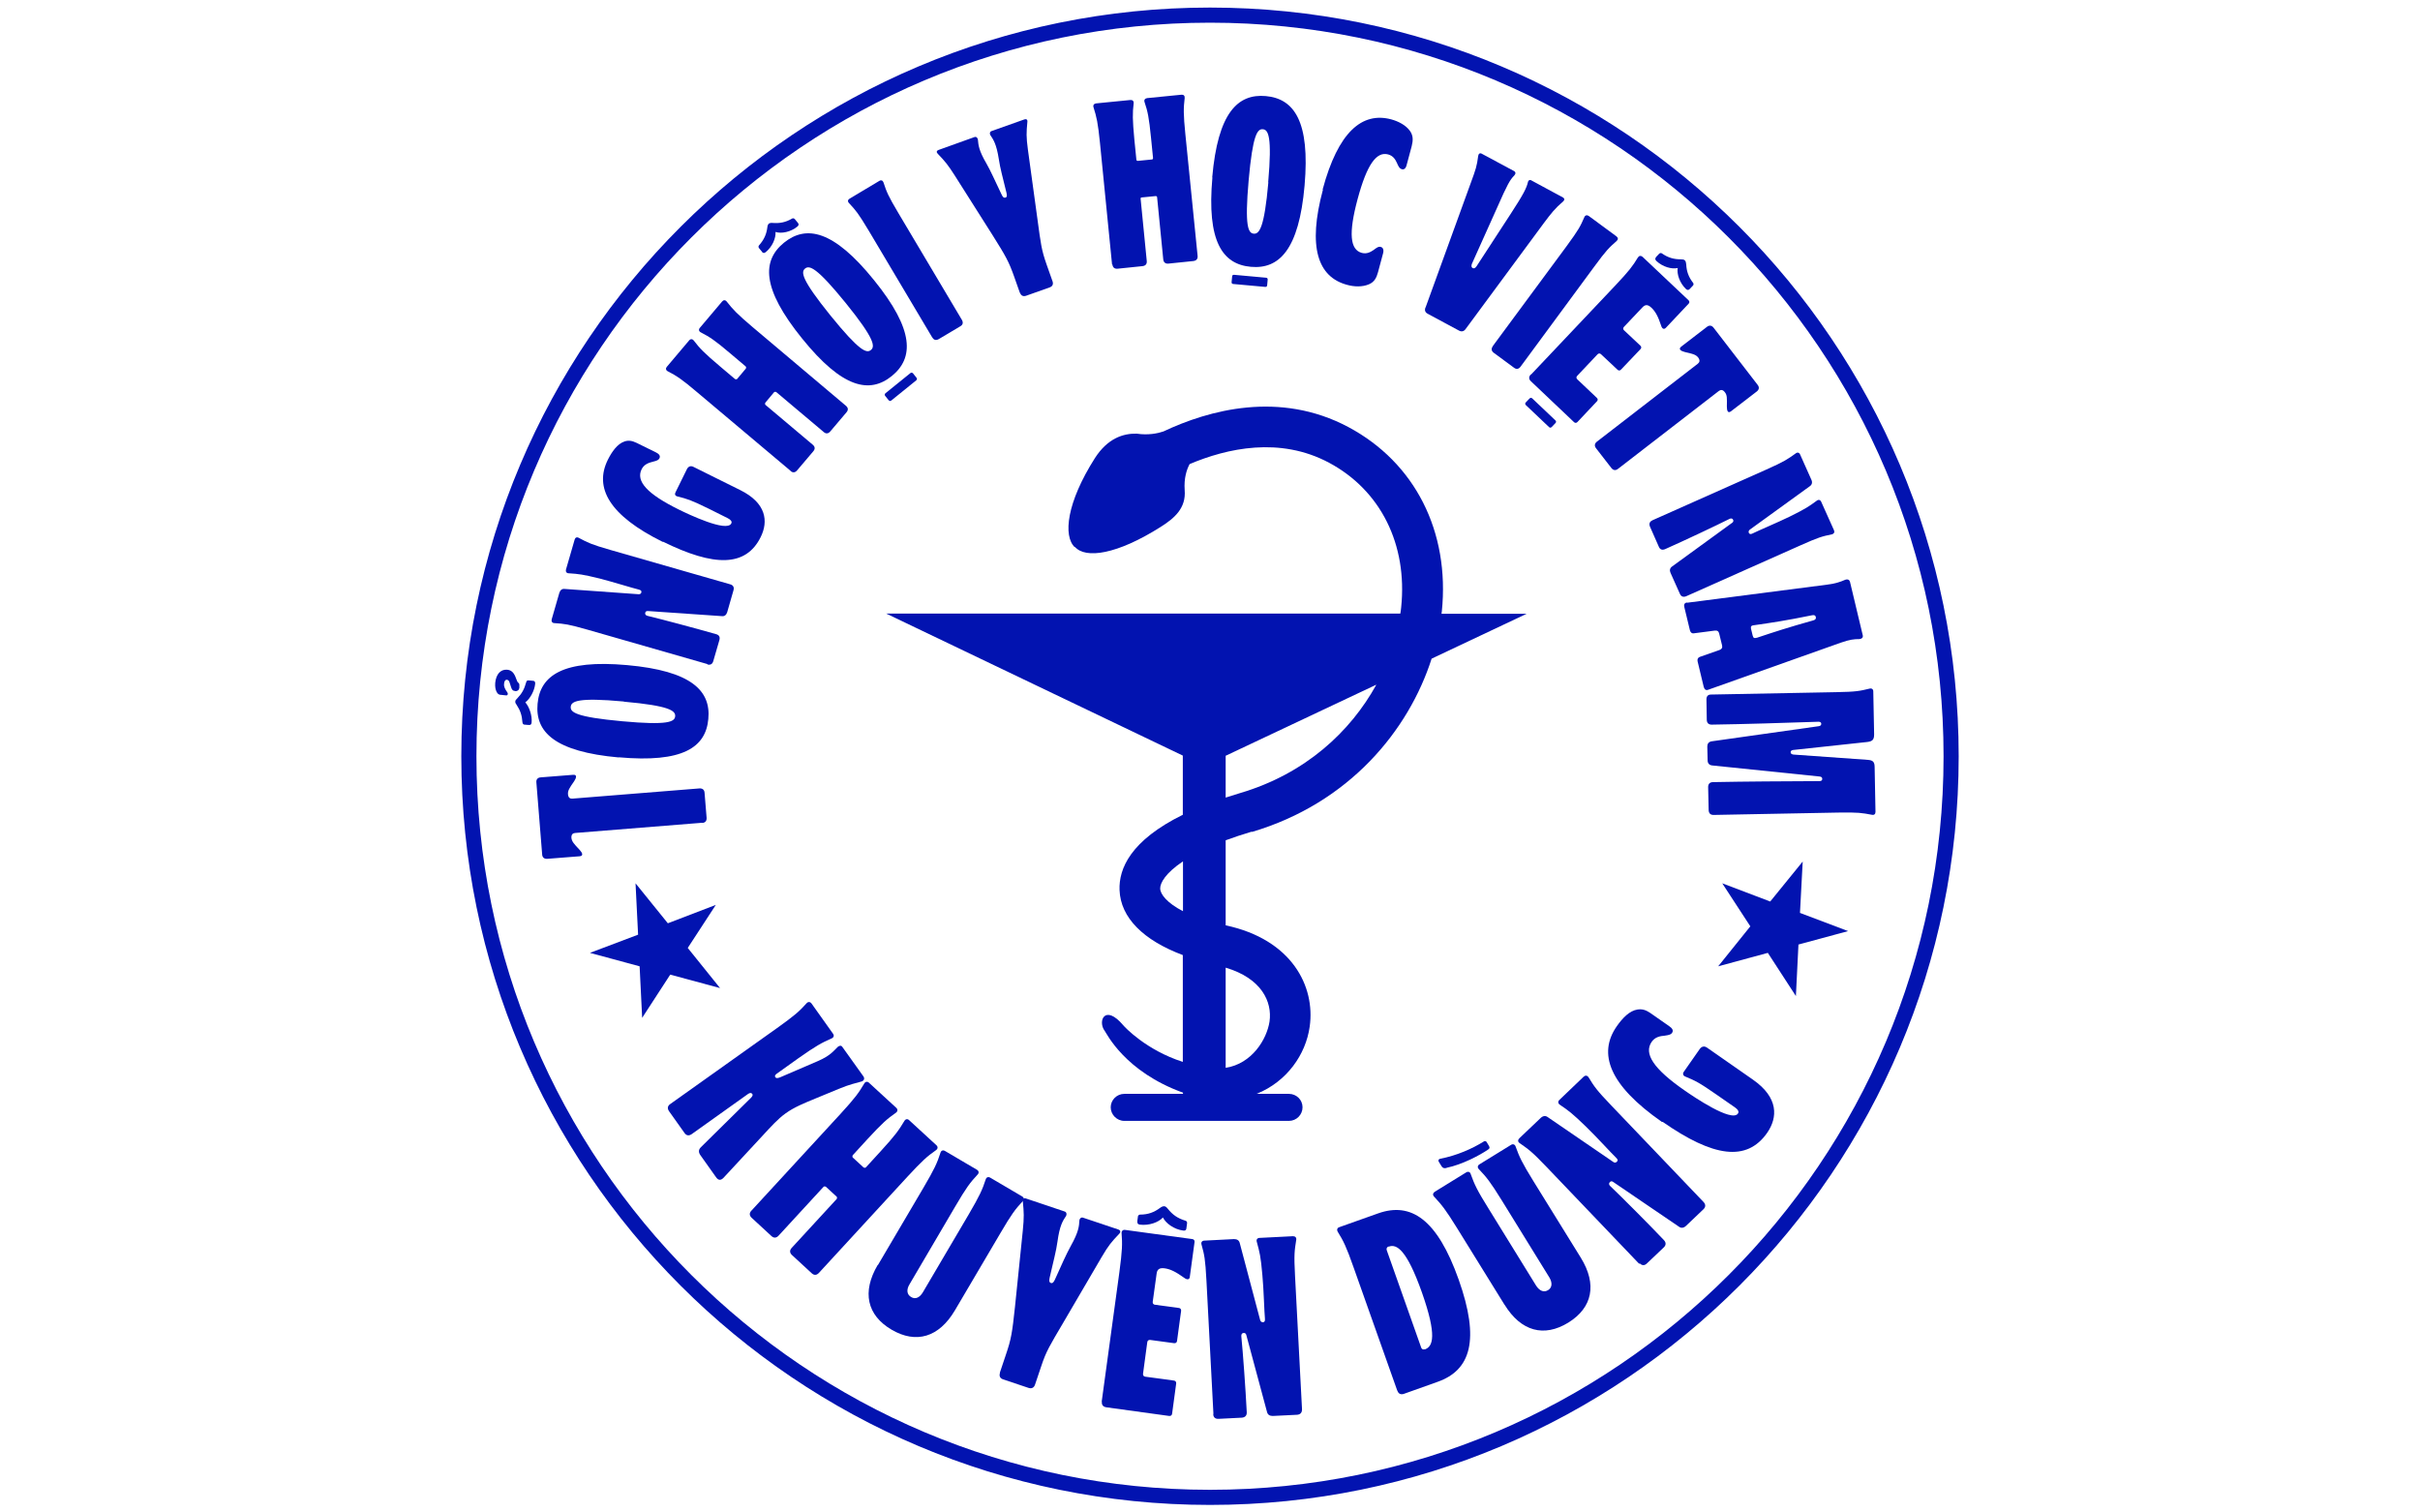
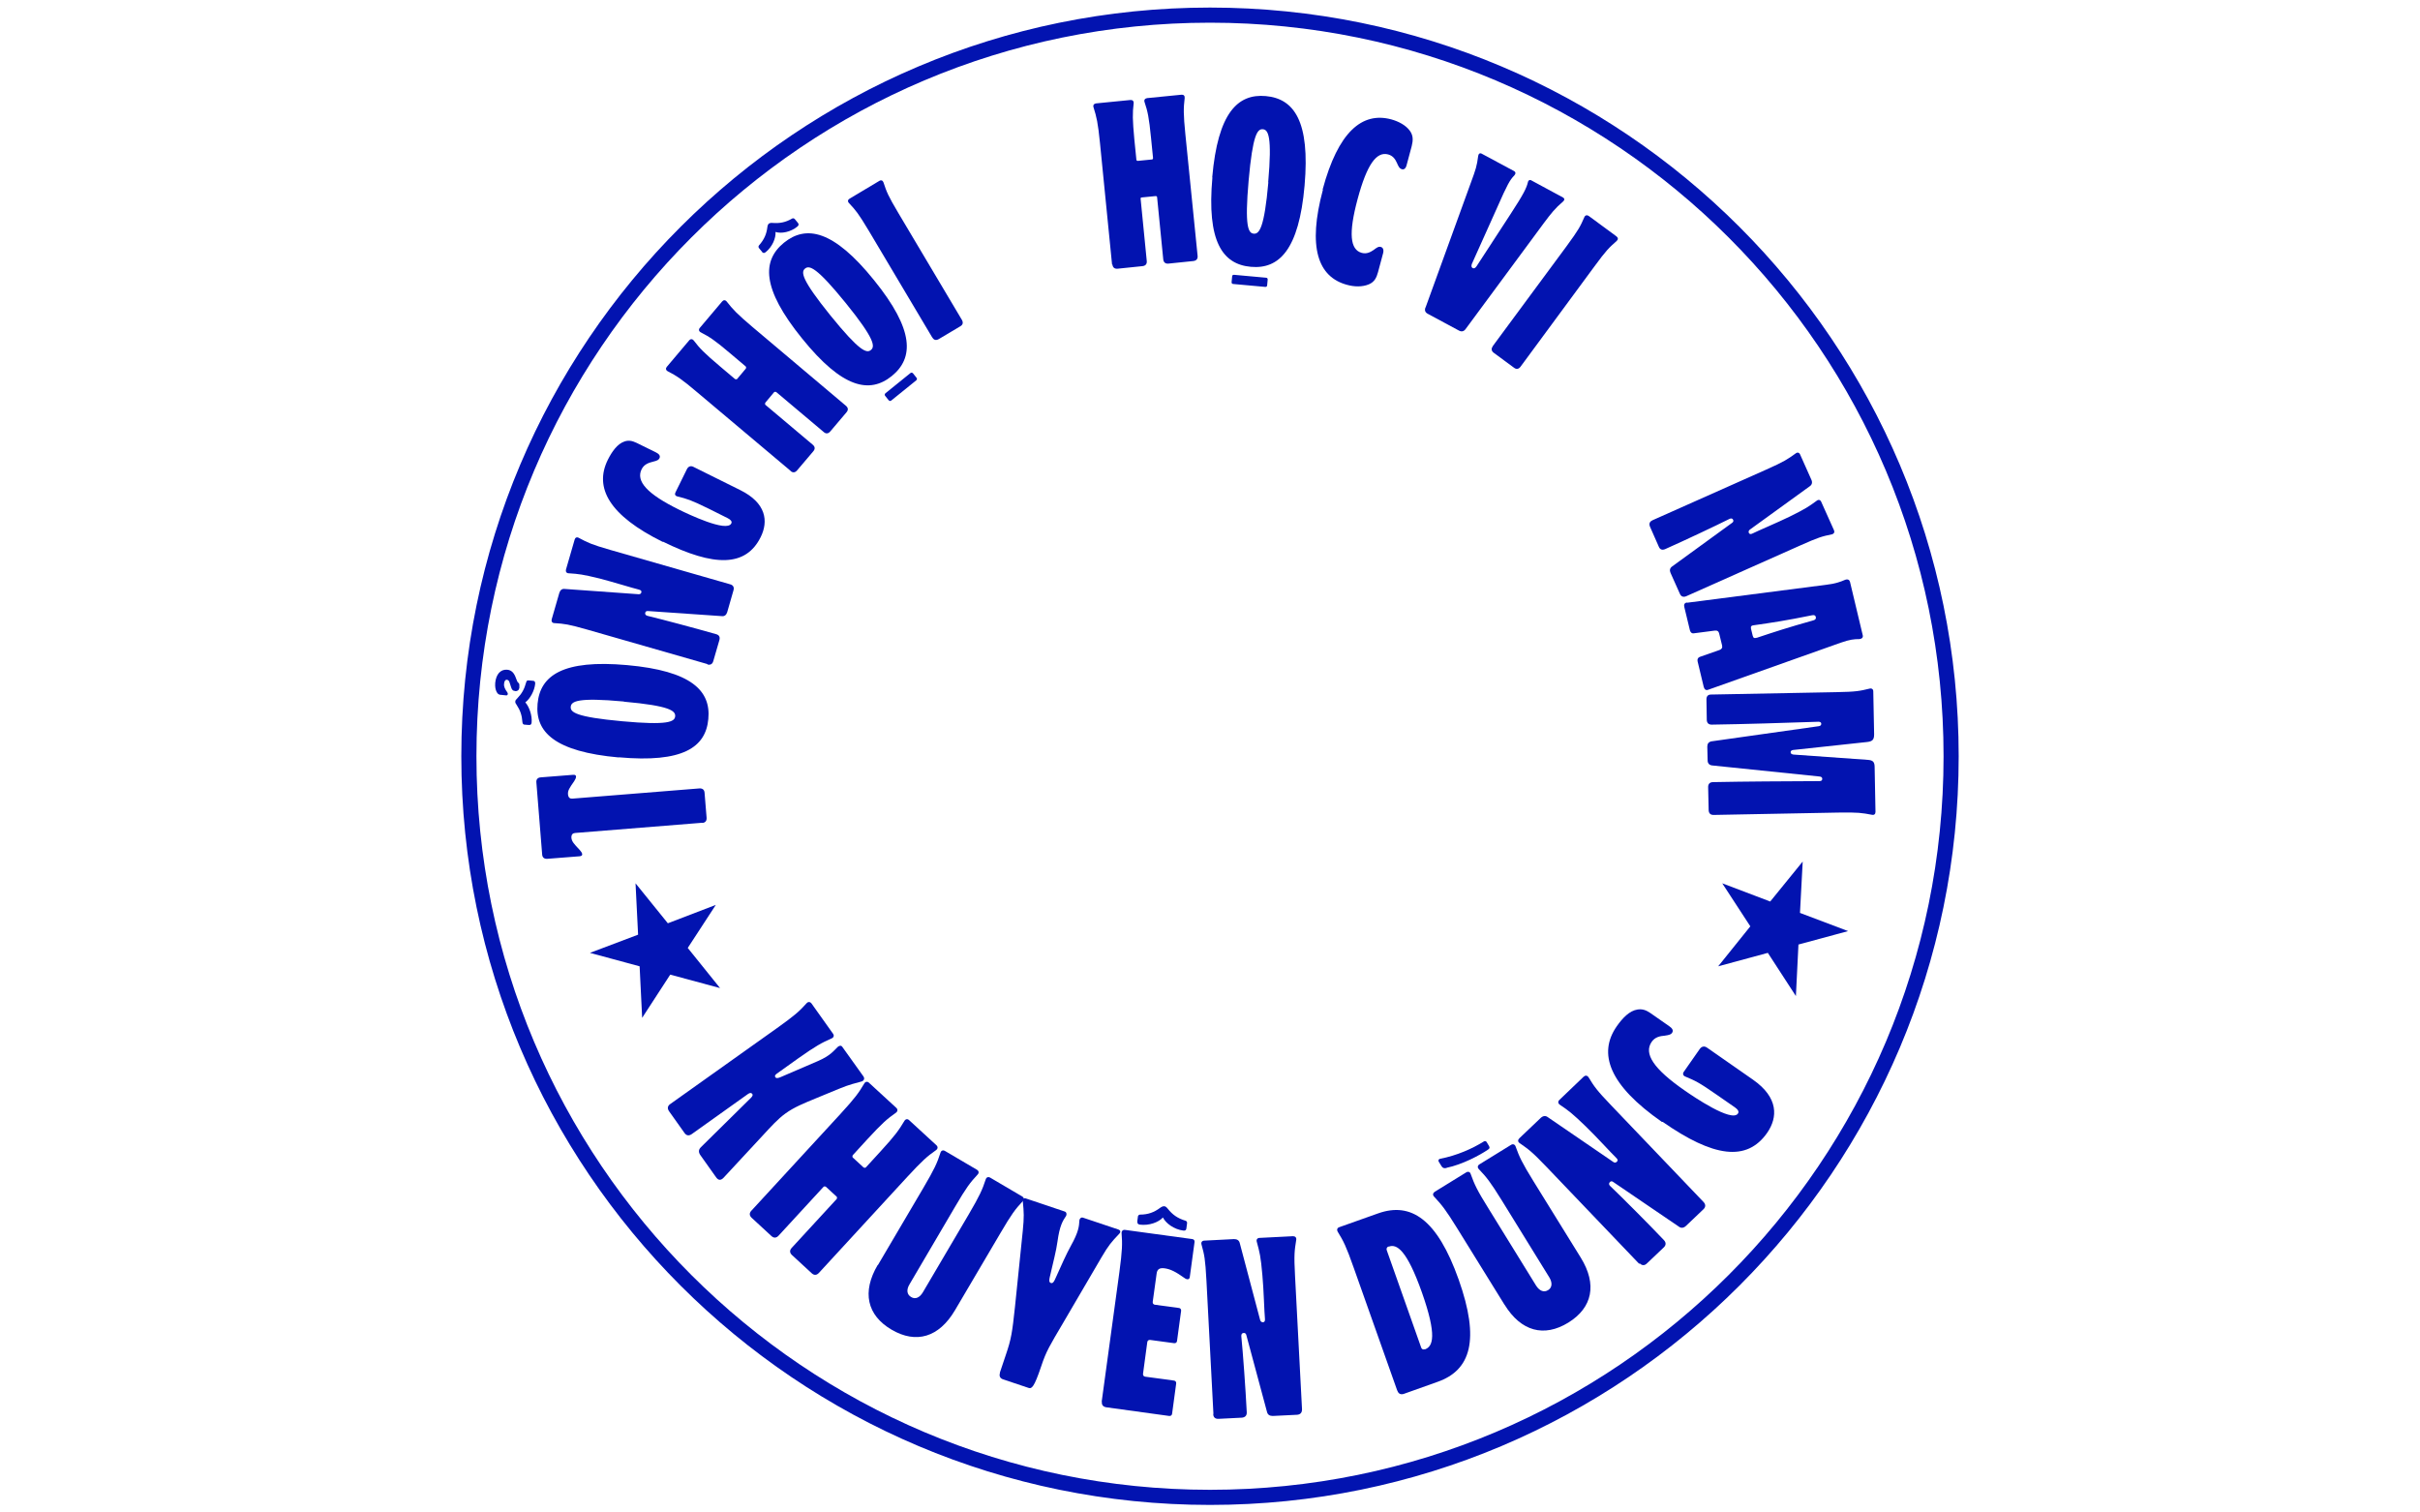
<svg xmlns="http://www.w3.org/2000/svg" width="160" height="100" viewBox="0 0 160 100" fill="none">
  <path d="M80 99C107.062 99 129 77.062 129 50C129 22.938 107.062 1 80 1C52.938 1 31 22.938 31 50C31 77.062 52.938 99 80 99Z" stroke="#0213B0" stroke-miterlimit="10" />
  <path d="M46.426 54.398L38.026 55.073C37.88 55.084 37.768 55.163 37.779 55.388C37.802 55.635 37.937 55.782 38.319 56.186C38.51 56.389 38.589 56.591 38.319 56.614L36.182 56.782C35.98 56.794 35.856 56.692 35.845 56.49L35.463 51.734C35.44 51.531 35.553 51.407 35.755 51.396L37.892 51.228C38.161 51.205 38.116 51.419 37.959 51.655C37.644 52.105 37.532 52.273 37.554 52.521C37.577 52.757 37.7 52.813 37.847 52.802L46.246 52.127C46.448 52.116 46.572 52.217 46.583 52.419L46.718 54.072C46.729 54.275 46.628 54.398 46.426 54.41V54.398Z" fill="#0213B0" />
  <path d="M34.058 45.684C33.945 45.684 33.855 45.639 33.799 45.459L33.698 45.145C33.664 45.032 33.619 44.953 33.507 44.942C33.394 44.942 33.338 45.054 33.327 45.212C33.304 45.403 33.394 45.572 33.541 45.774C33.608 45.875 33.574 45.977 33.473 45.977L33.147 45.943C33.023 45.943 32.911 45.909 32.832 45.74C32.765 45.605 32.72 45.414 32.742 45.145C32.798 44.582 33.091 44.245 33.529 44.279C33.833 44.301 34.002 44.515 34.114 44.841C34.181 45.021 34.204 45.088 34.271 45.145C34.316 45.178 34.339 45.212 34.339 45.313V45.482C34.305 45.639 34.204 45.707 34.047 45.696L34.058 45.684ZM34.957 47.933L34.687 47.911C34.609 47.911 34.553 47.866 34.541 47.753C34.508 47.281 34.395 46.966 34.159 46.606C34.103 46.528 34.058 46.46 34.069 46.381C34.069 46.303 34.125 46.246 34.204 46.168C34.496 45.864 34.665 45.572 34.789 45.111C34.811 44.998 34.879 44.976 34.957 44.987L35.227 45.01C35.317 45.01 35.396 45.054 35.385 45.201C35.34 45.673 35.047 46.201 34.732 46.438C34.991 46.73 35.193 47.303 35.148 47.776C35.137 47.911 35.059 47.944 34.957 47.933ZM40.917 50.081C36.666 49.698 35.373 48.394 35.542 46.528C35.711 44.661 37.217 43.593 41.468 43.975C45.718 44.357 47.011 45.673 46.831 47.539C46.662 49.406 45.156 50.452 40.905 50.069L40.917 50.081ZM41.243 46.381C38.184 46.1 37.768 46.37 37.735 46.73C37.701 47.09 38.072 47.405 41.13 47.686C44.178 47.967 44.605 47.719 44.639 47.36C44.672 47 44.29 46.662 41.254 46.393L41.243 46.381Z" fill="#0213B0" />
  <path d="M46.775 43.908L38.859 41.636C37.555 41.265 37.33 41.243 36.655 41.198C36.509 41.198 36.442 41.085 36.475 40.95L36.981 39.196C37.038 39.016 37.161 38.915 37.33 38.938L42.187 39.286C42.3 39.297 42.379 39.264 42.401 39.174C42.435 39.073 42.367 39.016 42.244 38.983C41.828 38.882 40.523 38.477 39.657 38.252C38.499 37.971 38.274 37.948 37.6 37.903C37.454 37.903 37.386 37.791 37.42 37.656L37.993 35.677C38.027 35.542 38.139 35.486 38.274 35.565C38.87 35.879 39.073 35.992 40.366 36.363L48.282 38.634C48.473 38.69 48.552 38.825 48.495 39.028L48.079 40.478C48.023 40.658 47.899 40.759 47.731 40.737L42.851 40.4C42.738 40.388 42.682 40.433 42.66 40.512C42.637 40.602 42.682 40.681 42.795 40.714C43.818 40.962 45.932 41.524 47.348 41.929C47.551 41.985 47.618 42.12 47.562 42.322L47.157 43.717C47.101 43.908 46.966 43.986 46.764 43.93L46.775 43.908Z" fill="#0213B0" />
  <path d="M43.829 35.834C40.275 34.08 39.275 32.248 40.185 30.403C40.455 29.864 40.815 29.346 41.287 29.189C41.546 29.099 41.782 29.133 42.086 29.279L43.367 29.909C43.547 29.999 43.682 30.122 43.604 30.291C43.559 30.392 43.469 30.46 43.165 30.527C42.907 30.595 42.592 30.684 42.423 31.022C42.029 31.809 42.772 32.652 44.897 33.698C45.47 33.979 48.045 35.216 48.349 34.609C48.416 34.485 48.315 34.361 48.113 34.26L46.876 33.642C45.661 33.046 45.448 32.99 44.784 32.821C44.638 32.787 44.593 32.675 44.661 32.551L45.414 31.022C45.504 30.842 45.661 30.774 45.841 30.864L48.945 32.405C50.665 33.259 50.811 34.462 50.294 35.508C49.316 37.487 47.224 37.487 43.829 35.812V35.834Z" fill="#0213B0" />
  <path d="M52.273 31.134L46.1 25.939C45.066 25.062 44.751 24.86 44.144 24.545C44.02 24.478 43.998 24.354 44.087 24.253L45.56 22.51C45.65 22.398 45.774 22.398 45.864 22.51C46.28 23.05 46.539 23.32 47.573 24.197L48.596 25.062C48.596 25.062 48.686 25.096 48.731 25.062L49.316 24.365C49.316 24.365 49.35 24.275 49.305 24.23L48.282 23.365C47.247 22.488 46.932 22.285 46.325 21.97C46.201 21.903 46.179 21.779 46.269 21.678L47.742 19.935C47.832 19.823 47.955 19.823 48.045 19.935C48.461 20.464 48.72 20.745 49.755 21.622L55.928 26.828C56.085 26.963 56.096 27.109 55.961 27.266L54.893 28.526C54.758 28.683 54.601 28.694 54.455 28.559L51.317 25.917C51.317 25.917 51.227 25.883 51.182 25.928L50.598 26.625C50.598 26.625 50.564 26.715 50.598 26.76L53.735 29.403C53.892 29.538 53.904 29.684 53.769 29.841L52.7 31.101C52.566 31.258 52.408 31.269 52.262 31.134H52.273Z" fill="#0213B0" />
  <path d="M50.385 16.652L50.182 16.404C50.137 16.348 50.137 16.281 50.182 16.224C50.52 15.842 50.677 15.482 50.733 15.033C50.744 14.92 50.778 14.83 50.834 14.785C50.902 14.74 50.992 14.729 51.093 14.74C51.543 14.774 51.936 14.707 52.375 14.448C52.431 14.425 52.498 14.425 52.555 14.493L52.757 14.74C52.802 14.796 52.836 14.886 52.723 14.976C52.274 15.348 51.655 15.46 51.273 15.336C51.307 15.73 51.071 16.314 50.621 16.674C50.508 16.764 50.441 16.719 50.385 16.663V16.652ZM53.027 22.375C50.34 19.058 50.385 17.225 51.835 16.045C53.297 14.864 55.107 15.201 57.783 18.518C60.471 21.835 60.414 23.679 58.964 24.86C57.502 26.041 55.703 25.692 53.027 22.375ZM55.917 20.036C53.983 17.652 53.51 17.529 53.229 17.754C52.948 17.979 52.971 18.462 54.905 20.857C56.828 23.23 57.3 23.376 57.581 23.14C57.862 22.915 57.839 22.409 55.917 20.036ZM58.75 26.457L58.525 26.176C58.48 26.119 58.48 26.052 58.548 25.996L60.19 24.669C60.246 24.624 60.313 24.624 60.369 24.691L60.594 24.973C60.639 25.029 60.639 25.096 60.572 25.152L58.93 26.479C58.874 26.524 58.806 26.524 58.75 26.457Z" fill="#0213B0" />
  <path d="M61.64 22.319L57.434 15.246C56.737 14.088 56.591 13.919 56.13 13.425C56.029 13.323 56.051 13.2 56.175 13.132L58.132 11.963C58.255 11.884 58.368 11.929 58.413 12.064C58.626 12.705 58.705 12.919 59.391 14.077L63.596 21.149C63.697 21.329 63.664 21.476 63.484 21.577L62.067 22.42C61.887 22.521 61.741 22.488 61.64 22.308V22.319Z" fill="#0213B0" />
-   <path d="M67.43 19.362L67.037 18.248C66.699 17.304 66.508 16.955 65.654 15.595L63.124 11.603C62.663 10.883 62.494 10.681 61.999 10.164C61.898 10.063 61.921 9.962 62.044 9.917L64.428 9.062C64.552 9.017 64.63 9.118 64.653 9.219C64.687 9.59 64.709 9.939 65.215 10.805C65.519 11.333 65.744 11.873 66.216 12.851C66.283 12.997 66.351 13.099 66.475 13.065C66.598 13.031 66.576 12.896 66.542 12.739C66.283 11.682 66.126 11.12 66.036 10.512C65.879 9.512 65.676 9.231 65.474 8.927C65.429 8.848 65.429 8.713 65.552 8.668L67.734 7.893C67.858 7.848 67.947 7.915 67.925 8.061C67.858 8.77 67.846 9.039 67.959 9.883L68.6 14.549C68.813 16.123 68.858 16.528 69.195 17.484L69.589 18.597C69.656 18.788 69.589 18.934 69.398 19.002L67.846 19.553C67.655 19.62 67.509 19.553 67.441 19.362H67.43Z" fill="#0213B0" />
  <path d="M73.525 17.495L72.726 9.456C72.591 8.106 72.501 7.735 72.299 7.094C72.254 6.959 72.321 6.858 72.468 6.836L74.739 6.611C74.874 6.6 74.964 6.678 74.953 6.824C74.874 7.499 74.874 7.881 74.998 9.219L75.132 10.546C75.132 10.614 75.177 10.636 75.234 10.636L76.144 10.546C76.212 10.546 76.234 10.501 76.234 10.445L76.1 9.107C75.965 7.758 75.886 7.387 75.672 6.746C75.627 6.611 75.695 6.51 75.841 6.487L78.112 6.262C78.258 6.251 78.337 6.33 78.326 6.476C78.247 7.15 78.236 7.533 78.371 8.871L79.18 16.91C79.203 17.113 79.102 17.236 78.899 17.259L77.258 17.428C77.055 17.45 76.931 17.349 76.909 17.146L76.504 13.054C76.504 12.986 76.459 12.964 76.403 12.964L75.492 13.054C75.425 13.054 75.402 13.099 75.414 13.155L75.818 17.248C75.841 17.45 75.74 17.574 75.537 17.596L73.896 17.765C73.693 17.788 73.57 17.686 73.547 17.484L73.525 17.495Z" fill="#0213B0" />
  <path d="M80.147 11.727C80.519 7.477 81.823 6.183 83.689 6.352C85.556 6.521 86.624 8.016 86.253 12.267C85.882 16.517 84.567 17.81 82.7 17.641C80.833 17.473 79.776 15.977 80.159 11.727H80.147ZM81.429 18.642L81.463 18.282C81.463 18.203 81.519 18.159 81.598 18.17L83.701 18.361C83.779 18.361 83.824 18.417 83.813 18.496L83.779 18.856C83.779 18.934 83.723 18.979 83.644 18.968L81.542 18.777C81.463 18.777 81.418 18.721 81.429 18.642ZM83.847 12.053C84.117 8.995 83.847 8.578 83.498 8.545C83.138 8.511 82.824 8.882 82.554 11.941C82.284 14.988 82.531 15.415 82.891 15.449C83.251 15.482 83.588 15.1 83.858 12.053H83.847Z" fill="#0213B0" />
  <path d="M87.445 12.537C88.468 8.725 90.053 7.375 91.987 7.893C92.471 8.028 92.943 8.275 93.213 8.646C93.449 8.972 93.427 9.287 93.337 9.658L92.999 10.917C92.943 11.142 92.82 11.232 92.684 11.187C92.516 11.142 92.448 10.973 92.359 10.771C92.257 10.546 92.111 10.299 91.774 10.209C91.009 10.007 90.379 10.861 89.761 13.155C89.143 15.449 89.266 16.506 90.031 16.719C90.368 16.809 90.616 16.663 90.818 16.528C90.998 16.393 91.133 16.281 91.29 16.326C91.425 16.36 91.504 16.494 91.448 16.73L91.11 17.99C91.009 18.361 90.874 18.642 90.503 18.799C90.076 18.979 89.547 18.968 89.064 18.833C87.13 18.316 86.444 16.348 87.467 12.537H87.445Z" fill="#0213B0" />
  <path d="M94.248 20.34L97.261 12.042C97.565 11.21 97.643 10.996 97.733 10.299C97.756 10.153 97.857 10.097 97.969 10.164L100.083 11.3C100.241 11.378 100.207 11.502 100.117 11.603C99.836 11.884 99.656 12.199 99.004 13.683L97.317 17.439C97.261 17.585 97.284 17.675 97.362 17.72C97.441 17.765 97.531 17.742 97.621 17.608L99.87 14.156C100.758 12.795 100.927 12.424 101.017 12.053C101.028 11.952 101.118 11.862 101.23 11.918L103.333 13.054C103.445 13.11 103.457 13.222 103.355 13.312C102.804 13.784 102.568 14.088 102.062 14.763L96.89 21.768C96.778 21.914 96.631 21.948 96.463 21.858L94.394 20.745C94.225 20.655 94.18 20.52 94.236 20.34H94.248Z" fill="#0213B0" />
  <path d="M98.689 22.892L103.581 16.27C104.379 15.179 104.48 14.976 104.75 14.358C104.806 14.223 104.93 14.201 105.042 14.279L106.875 15.629C106.988 15.719 106.999 15.831 106.886 15.932C106.38 16.382 106.212 16.528 105.413 17.619L100.533 24.242C100.41 24.41 100.252 24.433 100.095 24.309L98.768 23.331C98.599 23.207 98.577 23.05 98.701 22.892H98.689Z" fill="#0213B0" />
-   <path d="M100.882 26.603L101.129 26.344C101.186 26.288 101.253 26.288 101.309 26.344L102.838 27.795C102.895 27.851 102.895 27.919 102.838 27.975L102.591 28.233C102.535 28.29 102.467 28.29 102.411 28.233L100.882 26.783C100.826 26.727 100.826 26.659 100.882 26.603ZM101.231 24.759L106.785 18.889C107.718 17.9 107.943 17.596 108.292 17.023C108.371 16.899 108.483 16.888 108.596 16.978L111.643 19.856C111.71 19.924 111.71 20.014 111.643 20.081L110.136 21.678C110.012 21.802 109.889 21.734 109.832 21.543C109.619 20.902 109.45 20.599 109.191 20.351C108.933 20.104 108.764 20.137 108.584 20.329L107.37 21.61C107.302 21.678 107.302 21.768 107.37 21.835L108.461 22.859C108.528 22.926 108.528 23.016 108.461 23.084L107.167 24.444C107.1 24.512 107.01 24.512 106.943 24.444L105.852 23.421C105.784 23.353 105.695 23.353 105.627 23.421L104.278 24.849C104.21 24.916 104.21 25.006 104.278 25.074L105.582 26.311C105.65 26.378 105.65 26.468 105.582 26.535L104.289 27.907C104.222 27.975 104.132 27.975 104.064 27.907L101.219 25.209C101.073 25.074 101.062 24.916 101.208 24.759H101.231ZM109.484 17L109.697 16.776C109.754 16.719 109.821 16.719 109.877 16.753C110.293 17.045 110.676 17.146 111.137 17.146C111.249 17.146 111.339 17.158 111.395 17.214C111.452 17.27 111.474 17.36 111.485 17.473C111.508 17.934 111.631 18.305 111.946 18.709C111.98 18.766 111.98 18.833 111.924 18.889L111.71 19.114C111.654 19.171 111.575 19.204 111.474 19.114C111.047 18.709 110.856 18.113 110.923 17.72C110.529 17.81 109.934 17.652 109.506 17.248C109.405 17.146 109.439 17.068 109.484 17.012V17Z" fill="#0213B0" />
-   <path d="M105.581 29.2L112.249 24.05C112.362 23.96 112.418 23.837 112.283 23.646C112.125 23.443 111.934 23.398 111.395 23.275C111.125 23.207 110.945 23.083 111.158 22.915L112.856 21.61C113.014 21.487 113.171 21.509 113.295 21.667L116.207 25.445C116.331 25.602 116.308 25.76 116.151 25.883L114.453 27.188C114.239 27.356 114.172 27.154 114.172 26.873C114.183 26.322 114.194 26.119 114.037 25.928C113.891 25.737 113.756 25.771 113.643 25.849L106.976 30.999C106.818 31.123 106.661 31.101 106.537 30.943L105.525 29.639C105.401 29.481 105.424 29.324 105.581 29.2Z" fill="#0213B0" />
  <path d="M109.236 34.406L116.758 31.056C117.995 30.505 118.175 30.37 118.726 29.976C118.839 29.886 118.962 29.92 119.018 30.055L119.761 31.719C119.839 31.888 119.806 32.045 119.659 32.146L115.713 35.002C115.623 35.059 115.589 35.148 115.623 35.227C115.668 35.328 115.758 35.328 115.87 35.272C116.252 35.081 117.512 34.553 118.321 34.159C119.39 33.63 119.581 33.495 120.12 33.102C120.233 33.012 120.357 33.046 120.413 33.181L121.256 35.059C121.312 35.182 121.256 35.295 121.121 35.328C120.458 35.463 120.244 35.52 119.007 36.071L111.485 39.421C111.294 39.5 111.148 39.444 111.069 39.264L110.45 37.881C110.372 37.712 110.405 37.555 110.552 37.453L114.51 34.575C114.6 34.519 114.622 34.44 114.588 34.373C114.555 34.283 114.465 34.249 114.352 34.305C113.408 34.777 111.429 35.711 110.091 36.307C109.899 36.385 109.753 36.34 109.675 36.149L109.09 34.822C109.011 34.631 109.067 34.485 109.247 34.406H109.236Z" fill="#0213B0" />
  <path d="M111.552 39.849L120.784 38.657C121.38 38.578 121.661 38.477 121.976 38.342C122.167 38.263 122.279 38.342 122.313 38.465L123.156 41.996C123.19 42.131 123.123 42.243 122.909 42.255C122.605 42.255 122.313 42.277 121.706 42.491L112.935 45.605C112.789 45.662 112.688 45.583 112.643 45.414L112.238 43.728C112.204 43.593 112.261 43.48 112.373 43.435L113.689 42.974C113.835 42.918 113.891 42.828 113.857 42.671L113.666 41.895C113.633 41.737 113.531 41.67 113.374 41.693L111.991 41.872C111.845 41.895 111.766 41.794 111.732 41.681L111.361 40.141C111.316 39.972 111.372 39.86 111.53 39.837L111.552 39.849ZM116.129 42.176C117.343 41.771 118.198 41.49 119.884 41.018C120.019 40.984 120.087 40.905 120.053 40.793C120.03 40.681 119.94 40.647 119.794 40.681C118.085 41.029 117.186 41.164 115.926 41.344C115.803 41.355 115.735 41.411 115.769 41.569L115.881 42.03C115.926 42.199 116.005 42.21 116.129 42.165V42.176Z" fill="#0213B0" />
  <path d="M113.16 45.92L121.391 45.763C122.74 45.74 122.965 45.684 123.617 45.527C123.752 45.493 123.853 45.572 123.853 45.707L123.909 48.54C123.909 48.889 123.82 49.013 123.46 49.057L118.557 49.586C118.434 49.608 118.389 49.653 118.389 49.732C118.389 49.811 118.434 49.867 118.569 49.889L123.482 50.238C123.842 50.261 123.943 50.384 123.943 50.733L123.999 53.679C123.999 53.825 123.909 53.904 123.763 53.87C123.1 53.746 122.875 53.701 121.526 53.724L113.295 53.881C113.093 53.881 112.98 53.78 112.969 53.566L112.935 52.037C112.935 51.835 113.036 51.722 113.239 51.711C115.454 51.666 117.916 51.655 120.289 51.644C120.401 51.644 120.48 51.61 120.48 51.497C120.48 51.419 120.435 51.351 120.3 51.34L113.205 50.609C113.003 50.587 112.901 50.463 112.901 50.272L112.879 49.361C112.879 49.17 112.969 49.046 113.171 49.013L120.255 48.012C120.368 47.989 120.413 47.944 120.413 47.854C120.413 47.742 120.311 47.719 120.221 47.719C117.849 47.798 115.386 47.877 113.171 47.91C112.969 47.91 112.856 47.809 112.845 47.607L112.823 46.235C112.823 46.033 112.924 45.92 113.126 45.92H113.16Z" fill="#0213B0" />
  <path d="M44.313 72.996L51.363 67.981C52.543 67.138 52.847 66.868 53.33 66.329C53.432 66.216 53.567 66.227 53.657 66.351L55.073 68.341C55.163 68.465 55.13 68.589 54.983 68.656C54.32 68.948 53.96 69.14 52.779 69.972L51.363 70.984C51.25 71.062 51.205 71.141 51.261 71.22C51.306 71.287 51.385 71.31 51.599 71.22L54.084 70.151C54.905 69.792 55.118 69.477 55.388 69.218C55.478 69.14 55.613 69.095 55.692 69.218L57.075 71.152C57.187 71.298 57.131 71.445 56.974 71.501C56.58 71.613 56.175 71.692 55.478 71.984L54.005 72.591C53.162 72.94 52.51 73.199 51.936 73.615C51.419 73.986 50.98 74.481 50.429 75.076L47.832 77.876C47.686 78.022 47.517 78.079 47.349 77.843L46.303 76.37C46.179 76.19 46.168 76.01 46.348 75.841L49.654 72.58C49.766 72.457 49.788 72.389 49.732 72.322C49.676 72.243 49.575 72.243 49.451 72.333L45.729 74.987C45.55 75.11 45.381 75.088 45.257 74.908L44.234 73.469C44.11 73.289 44.133 73.12 44.313 72.996Z" fill="#0213B0" />
  <path d="M49.699 80.024L55.557 73.66C56.535 72.591 56.771 72.265 57.142 71.636C57.221 71.501 57.356 71.49 57.457 71.591L59.256 73.244C59.369 73.345 59.357 73.48 59.234 73.57C58.638 73.986 58.334 74.256 57.345 75.324L56.378 76.381C56.378 76.381 56.333 76.482 56.378 76.527L57.097 77.19C57.097 77.19 57.199 77.235 57.243 77.19L58.211 76.133C59.189 75.065 59.425 74.728 59.796 74.109C59.875 73.975 60.01 73.963 60.111 74.064L61.91 75.717C62.022 75.819 62.011 75.954 61.887 76.043C61.291 76.46 60.988 76.729 59.998 77.797L54.14 84.162C53.994 84.319 53.825 84.33 53.668 84.184L52.364 82.981C52.206 82.835 52.195 82.666 52.341 82.509L55.321 79.27C55.321 79.27 55.366 79.169 55.321 79.124L54.601 78.461C54.601 78.461 54.5 78.416 54.455 78.461L51.475 81.699C51.329 81.857 51.16 81.868 51.003 81.722L49.699 80.519C49.541 80.372 49.53 80.204 49.676 80.046L49.699 80.024Z" fill="#0213B0" />
  <path d="M58.042 83.644L61.055 78.528C61.786 77.28 61.955 76.909 62.18 76.212C62.225 76.066 62.348 76.021 62.483 76.1L64.586 77.337C64.721 77.415 64.743 77.55 64.631 77.663C64.136 78.191 63.889 78.517 63.158 79.765L60.133 84.915C59.908 85.286 59.965 85.601 60.246 85.758C60.504 85.916 60.797 85.815 61.022 85.432L64.046 80.294C64.777 79.046 64.946 78.663 65.171 77.978C65.216 77.831 65.339 77.786 65.474 77.865L67.577 79.102C67.712 79.181 67.734 79.304 67.622 79.417C67.127 79.945 66.88 80.271 66.149 81.519L63.135 86.635C62.078 88.423 60.572 88.862 58.953 87.917C57.322 86.962 56.974 85.421 58.031 83.633L58.042 83.644Z" fill="#0213B0" />
-   <path d="M66.104 90.762L66.508 89.559C66.857 88.536 66.924 88.108 67.105 86.411L67.622 81.373C67.712 80.462 67.7 80.17 67.622 79.417C67.599 79.27 67.7 79.192 67.824 79.237L70.399 80.103C70.523 80.148 70.534 80.294 70.489 80.384C70.264 80.721 70.062 81.025 69.915 82.093C69.826 82.734 69.657 83.341 69.398 84.477C69.365 84.645 69.353 84.78 69.477 84.825C69.601 84.87 69.679 84.746 69.747 84.6C70.23 83.532 70.478 82.959 70.793 82.385C71.321 81.441 71.344 81.07 71.366 80.676C71.377 80.575 71.478 80.462 71.602 80.507L73.952 81.294C74.076 81.339 74.11 81.452 74.008 81.564C73.48 82.115 73.289 82.34 72.828 83.127L70.275 87.49C69.409 88.963 69.173 89.323 68.836 90.346L68.431 91.549C68.364 91.751 68.206 91.83 68.004 91.763L66.329 91.201C66.115 91.133 66.047 90.976 66.115 90.773L66.104 90.762Z" fill="#0213B0" />
+   <path d="M66.104 90.762L66.508 89.559C66.857 88.536 66.924 88.108 67.105 86.411L67.622 81.373C67.712 80.462 67.7 80.17 67.622 79.417C67.599 79.27 67.7 79.192 67.824 79.237L70.399 80.103C70.523 80.148 70.534 80.294 70.489 80.384C70.264 80.721 70.062 81.025 69.915 82.093C69.826 82.734 69.657 83.341 69.398 84.477C69.365 84.645 69.353 84.78 69.477 84.825C69.601 84.87 69.679 84.746 69.747 84.6C70.23 83.532 70.478 82.959 70.793 82.385C71.321 81.441 71.344 81.07 71.366 80.676C71.377 80.575 71.478 80.462 71.602 80.507L73.952 81.294C74.076 81.339 74.11 81.452 74.008 81.564C73.48 82.115 73.289 82.34 72.828 83.127L70.275 87.49C69.409 88.963 69.173 89.323 68.836 90.346C68.364 91.751 68.206 91.83 68.004 91.763L66.329 91.201C66.115 91.133 66.047 90.976 66.115 90.773L66.104 90.762Z" fill="#0213B0" />
  <path d="M72.839 92.674L74.009 84.106C74.2 82.666 74.211 82.261 74.155 81.542C74.144 81.384 74.245 81.294 74.391 81.317L78.832 81.924C78.934 81.935 78.99 82.014 78.979 82.115L78.664 84.432C78.641 84.612 78.484 84.623 78.315 84.499C77.731 84.083 77.393 83.914 77.011 83.858C76.629 83.802 76.505 83.948 76.471 84.207L76.213 86.073C76.201 86.174 76.258 86.253 76.359 86.264L77.944 86.478C78.045 86.489 78.102 86.568 78.09 86.669L77.82 88.659C77.809 88.761 77.731 88.817 77.629 88.806L76.044 88.592C75.943 88.581 75.864 88.637 75.853 88.738L75.572 90.829C75.56 90.931 75.617 91.009 75.718 91.021L77.618 91.279C77.719 91.29 77.775 91.369 77.764 91.471L77.494 93.472C77.483 93.573 77.404 93.629 77.303 93.618L73.143 93.045C72.929 93.011 72.828 92.887 72.851 92.662L72.839 92.674ZM75.189 80.777L75.234 80.44C75.234 80.361 75.302 80.316 75.369 80.305C75.92 80.305 76.314 80.148 76.707 79.855C76.797 79.788 76.898 79.743 76.977 79.754C77.056 79.754 77.135 79.822 77.213 79.923C77.517 80.305 77.854 80.552 78.383 80.71C78.45 80.732 78.495 80.788 78.484 80.879L78.439 81.216C78.428 81.306 78.383 81.384 78.237 81.362C77.618 81.283 77.078 80.879 76.887 80.496C76.606 80.811 75.977 81.047 75.358 80.968C75.212 80.946 75.189 80.856 75.201 80.777H75.189Z" fill="#0213B0" />
  <path d="M80.226 93.472L79.765 84.668C79.686 83.217 79.63 82.981 79.439 82.284C79.394 82.138 79.473 82.025 79.63 82.025L81.587 81.924C81.789 81.924 81.924 82.003 81.969 82.194L83.307 87.243C83.329 87.355 83.397 87.423 83.498 87.423C83.61 87.423 83.644 87.333 83.633 87.198C83.588 86.748 83.554 85.275 83.464 84.319C83.352 83.037 83.284 82.812 83.093 82.104C83.048 81.958 83.127 81.845 83.284 81.845L85.488 81.733C85.634 81.733 85.724 81.823 85.702 81.969C85.589 82.689 85.544 82.925 85.623 84.375L86.084 93.18C86.084 93.393 85.983 93.517 85.769 93.539L84.15 93.618C83.948 93.618 83.813 93.539 83.768 93.348L82.407 88.288C82.385 88.176 82.317 88.12 82.227 88.131C82.126 88.131 82.059 88.21 82.07 88.345C82.182 89.469 82.351 91.808 82.43 93.371C82.441 93.584 82.329 93.708 82.115 93.731L80.563 93.809C80.35 93.82 80.215 93.708 80.215 93.494L80.226 93.472Z" fill="#0213B0" />
  <path d="M92.381 91.943L89.492 83.791C89.008 82.419 88.828 82.059 88.446 81.441C88.367 81.306 88.412 81.182 88.547 81.137L91.111 80.226C93.292 79.451 95.024 80.609 96.441 84.6C97.857 88.592 97.239 90.582 95.058 91.358L92.82 92.156C92.618 92.224 92.46 92.156 92.393 91.954L92.381 91.943ZM94.012 85.455C93 82.599 92.336 82.239 91.831 82.419H91.785C91.695 82.464 91.65 82.554 91.684 82.655L93.967 89.109C94.001 89.199 94.091 89.244 94.18 89.21H94.225C94.731 89.019 95.024 88.322 94.012 85.455Z" fill="#0213B0" />
  <path d="M99.465 86.253L96.339 81.204C95.574 79.968 95.316 79.653 94.821 79.124C94.709 79.012 94.731 78.888 94.855 78.798L96.935 77.516C97.059 77.438 97.194 77.471 97.239 77.629C97.486 78.315 97.654 78.686 98.419 79.911L101.556 84.994C101.792 85.365 102.085 85.466 102.355 85.297C102.613 85.14 102.658 84.825 102.433 84.454L99.296 79.372C98.531 78.135 98.273 77.82 97.778 77.303C97.666 77.19 97.688 77.055 97.823 76.977L99.903 75.695C100.027 75.616 100.162 75.661 100.207 75.807C100.454 76.493 100.623 76.864 101.388 78.101L104.513 83.15C105.604 84.915 105.289 86.456 103.693 87.445C102.085 88.434 100.567 88.03 99.476 86.264L99.465 86.253ZM95.642 77.224C95.462 77.258 95.383 77.224 95.305 77.1L95.125 76.808C95.08 76.741 95.102 76.639 95.203 76.617C96.316 76.403 97.351 75.942 98.104 75.47C98.172 75.425 98.25 75.436 98.295 75.515L98.442 75.762C98.509 75.875 98.498 75.942 98.363 76.021C97.846 76.37 96.688 76.999 95.631 77.213L95.642 77.224Z" fill="#0213B0" />
  <path d="M108.371 83.555L102.276 77.179C101.276 76.133 101.073 75.999 100.477 75.582C100.342 75.493 100.342 75.369 100.455 75.256L101.872 73.907C102.018 73.772 102.186 73.75 102.333 73.862L106.639 76.808C106.729 76.887 106.83 76.887 106.898 76.808C106.988 76.729 106.954 76.639 106.853 76.549C106.527 76.235 105.537 75.144 104.851 74.481C103.929 73.592 103.727 73.446 103.131 73.041C102.996 72.951 102.996 72.816 103.108 72.715L104.705 71.186C104.817 71.085 104.941 71.096 105.031 71.231C105.413 71.849 105.537 72.052 106.538 73.097L112.632 79.473C112.778 79.63 112.778 79.799 112.632 79.945L111.463 81.058C111.317 81.193 111.148 81.216 111.002 81.103L106.673 78.157C106.583 78.079 106.493 78.09 106.437 78.157C106.369 78.225 106.358 78.326 106.459 78.416C107.28 79.203 108.933 80.856 110.012 81.992C110.158 82.149 110.158 82.318 110.012 82.464L108.888 83.532C108.73 83.689 108.562 83.678 108.416 83.532L108.371 83.555Z" fill="#0213B0" />
  <path d="M109.878 74.177C106.392 71.748 105.627 69.657 106.898 67.847C107.269 67.318 107.73 66.823 108.27 66.745C108.551 66.7 108.809 66.767 109.102 66.969L110.361 67.847C110.541 67.97 110.665 68.116 110.552 68.285C110.485 68.386 110.384 68.431 110.057 68.476C109.776 68.499 109.428 68.555 109.203 68.881C108.663 69.657 109.315 70.669 111.395 72.108C111.958 72.501 114.488 74.222 114.904 73.626C114.994 73.502 114.904 73.356 114.713 73.221L113.498 72.378C112.306 71.546 112.081 71.456 111.418 71.175C111.272 71.118 111.238 70.984 111.328 70.86L112.374 69.364C112.497 69.184 112.677 69.139 112.857 69.263L115.904 71.388C117.591 72.569 117.546 73.873 116.838 74.897C115.488 76.831 113.273 76.504 109.934 74.177H109.878Z" fill="#0213B0" />
-   <path d="M82.768 55.006C89.222 53.094 93.135 48.282 94.653 43.548L100.938 40.579H95.305C95.305 40.579 95.316 40.478 95.327 40.433C95.867 35.148 93.551 30.583 89.143 28.233C84.6 25.816 79.923 27.109 76.921 28.526C76.516 28.661 75.909 28.784 75.155 28.672C74.267 28.649 73.233 28.975 72.389 30.291C70.523 33.226 70.275 35.441 71.062 36.183V36.149C71.76 36.97 73.862 36.666 76.763 34.822C77.629 34.271 78.427 33.608 78.326 32.405C78.27 31.607 78.461 31.044 78.652 30.684C81.126 29.639 84.612 28.852 87.873 30.595C91.279 32.416 93.067 35.992 92.64 40.152C92.629 40.287 92.606 40.433 92.584 40.568H58.593L78.203 49.957V53.87C74.751 55.568 73.963 57.434 74.02 58.851C74.087 60.673 75.594 62.168 78.203 63.146V70.208C75.774 69.432 74.346 67.891 74.267 67.79C73.041 66.34 72.558 67.532 73.041 68.161C73.165 68.319 74.357 70.849 78.214 72.243V72.322H74.335C73.84 72.322 73.435 72.726 73.435 73.21C73.435 73.693 73.84 74.109 74.335 74.109H85.219C85.714 74.109 86.118 73.705 86.118 73.21C86.118 72.715 85.714 72.322 85.219 72.322H83.082C85.084 71.512 86.332 69.724 86.591 67.88C86.973 65.215 85.41 62.112 81.036 61.179V55.557C81.553 55.365 82.127 55.174 82.768 54.983V55.006ZM81.036 49.968L90.998 45.268C89.301 48.349 86.332 51.149 82.003 52.431C81.666 52.532 81.34 52.633 81.036 52.734V49.957V49.968ZM83.937 67.532C83.757 68.724 82.768 70.331 81.036 70.601V63.978C83.42 64.687 84.117 66.239 83.937 67.532ZM78.214 60.245C77.168 59.706 76.718 59.132 76.707 58.75C76.696 58.379 77.067 57.715 78.214 56.951V60.234V60.245Z" fill="#0213B0" />
  <path d="M119.187 56.962L117.039 59.605L113.868 58.401L115.724 61.246L113.599 63.889L116.882 63L118.737 65.856L118.906 62.449L122.189 61.561L119.007 60.358L119.187 56.962Z" fill="#0213B0" />
  <path d="M42.019 58.401L44.155 61.044L47.326 59.829L45.471 62.674L47.607 65.328L44.313 64.439L42.457 67.295L42.289 63.889L39.005 63L42.188 61.797L42.019 58.401Z" fill="#0213B0" />
</svg>